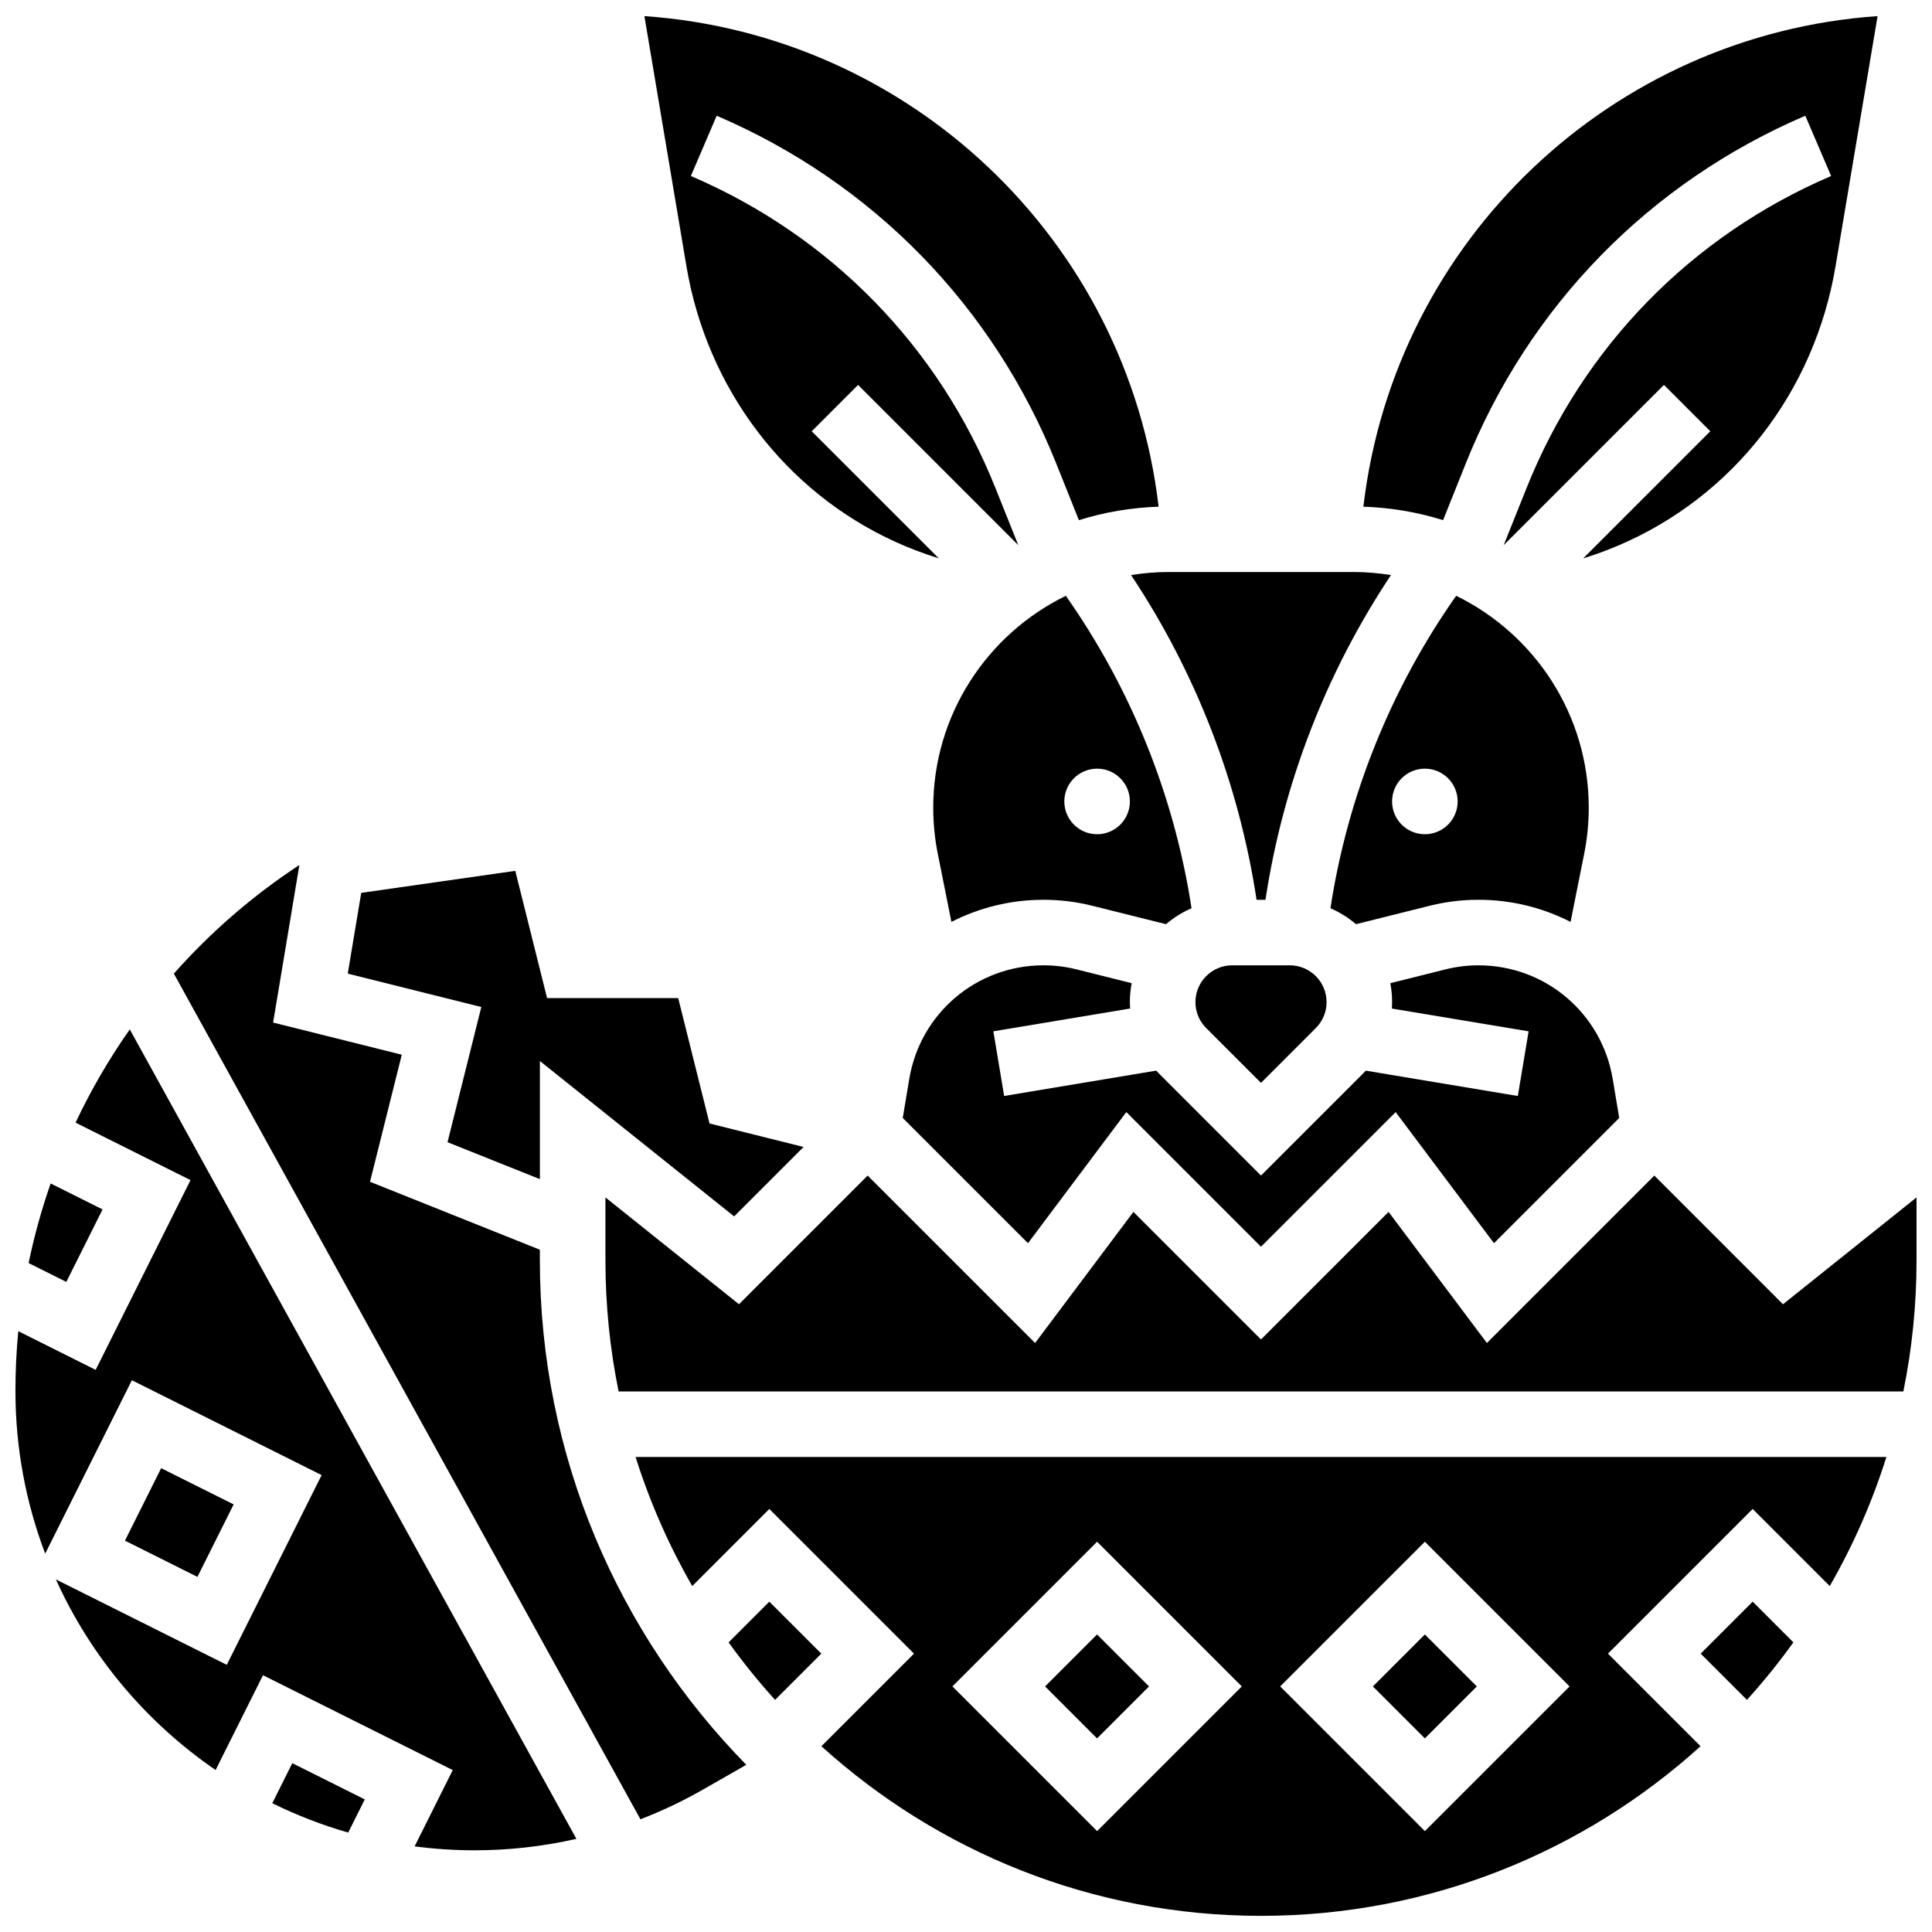
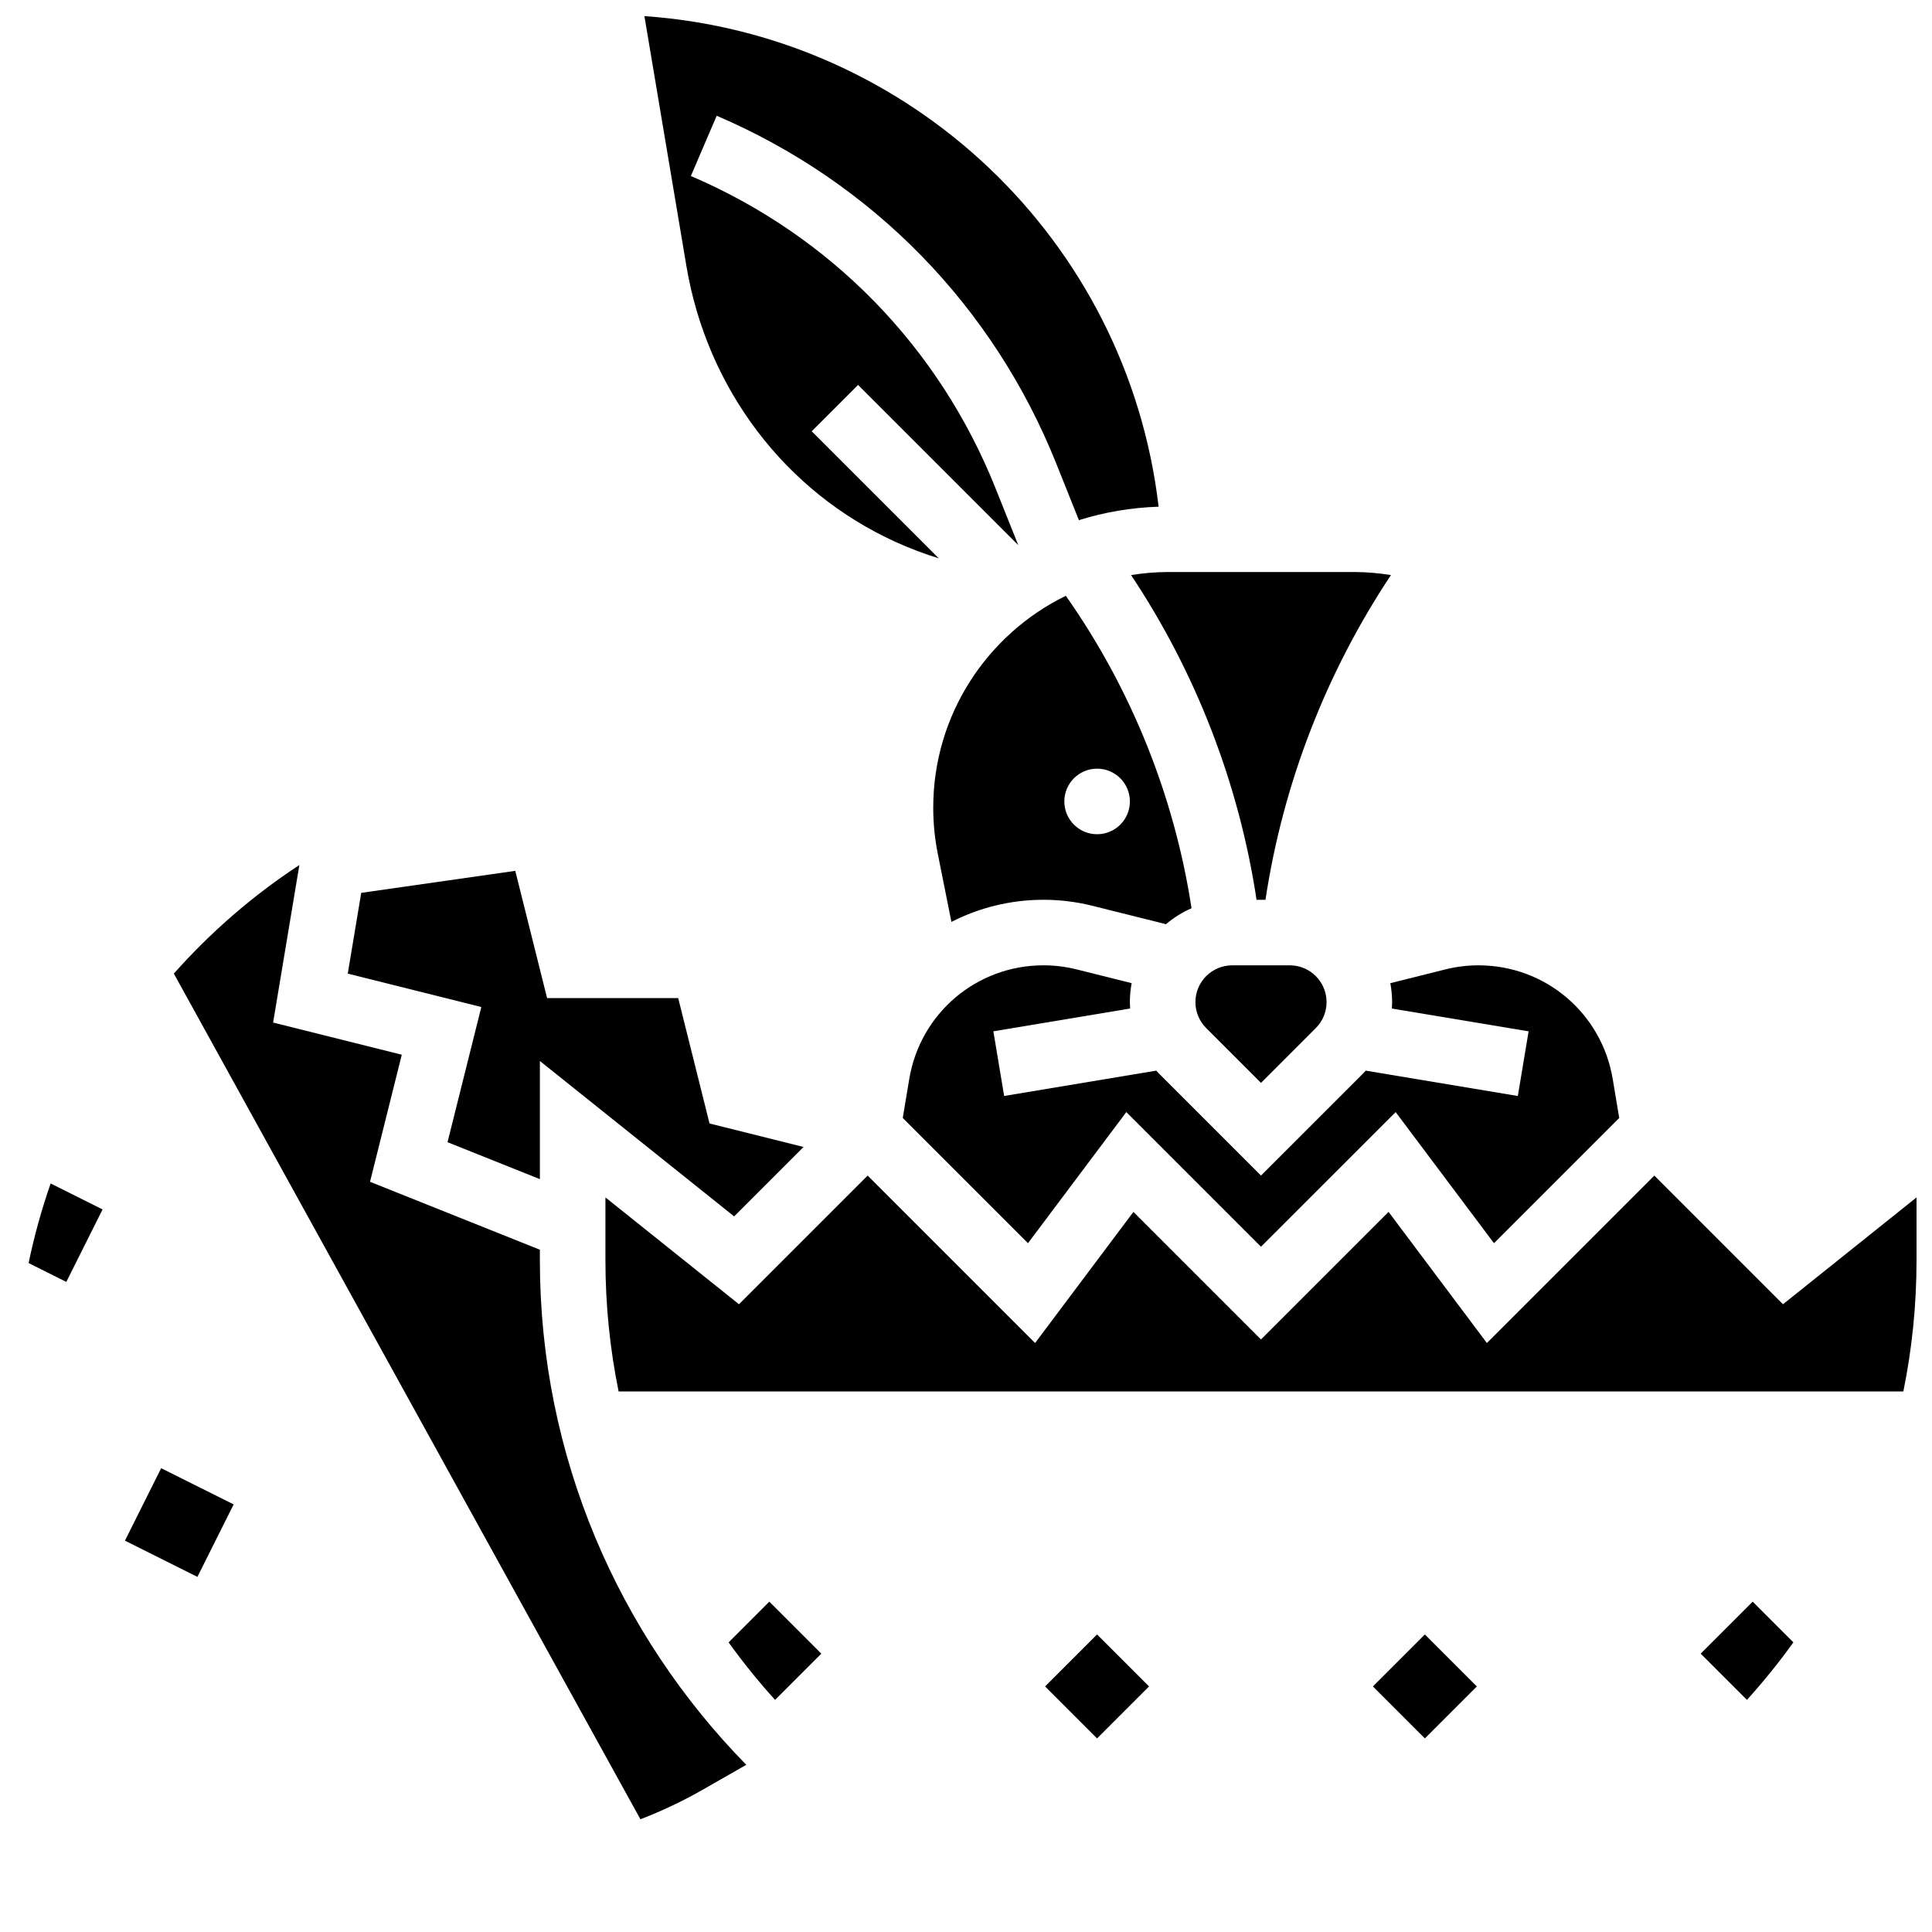
<svg xmlns="http://www.w3.org/2000/svg" width="800px" height="800px" version="1.1" viewBox="144 144 512 512">
  <defs>
    <clipPath id="e">
      <path d="m314 148.09h138v143.91h-138z" />
    </clipPath>
    <clipPath id="d">
      <path d="m148.09 416h148.91v219h-148.91z" />
    </clipPath>
    <clipPath id="c">
      <path d="m505 148.09h137v143.91h-137z" />
    </clipPath>
    <clipPath id="b">
      <path d="m304 455h347.9v58h-347.9z" />
    </clipPath>
    <clipPath id="a">
-       <path d="m312 530h332v121.9h-332z" />
-     </clipPath>
+       </clipPath>
  </defs>
-   <path d="m216.16 621.87c6.41 3.16 13.137 5.777 20.117 7.781l4.394-8.789-19.207-9.605z" />
  <g clip-path="url(#e)">
    <path d="m381.36 287.63c3.719 1.688 7.535 3.125 11.426 4.336l-33.672-33.672 12.285-12.285 42.461 42.461-6.043-15.105c-14.98-37.453-43.652-66.832-80.73-82.723l6.844-15.969c41.344 17.719 73.312 50.477 90.016 92.238l5.973 14.934c6.703-2.102 13.793-3.324 21.125-3.57v-0.008c-8.34-70.867-66.039-125.12-136.27-130l11.137 66.277c5.457 32.473 26.184 59.793 55.445 73.082z" />
  </g>
  <path d="m477 382.45h2.363c4.652-30.738 16.059-60.211 33.258-86.051-3.266-0.527-6.609-0.812-10.02-0.812h-48.832c-3.41 0-6.758 0.285-10.023 0.812 17.195 25.84 28.602 55.312 33.254 86.051z" />
  <path d="m262.6 446.69 24.477 9.793v-31.301l51.477 41.176 18.398-18.398-24.918-6.227-8.305-33.227h-34.746l-8.43-33.723-40.824 5.832-3.57 21.41 35.395 8.848z" />
  <path d="m171.18 464.51-13.758-6.879c-2.398 6.863-4.348 13.91-5.84 21.09l9.992 4.996z" />
  <g clip-path="url(#d)">
-     <path d="m164.02 441.51 30.469 15.234-25.141 50.285-20.504-10.254c-0.5 5.238-0.754 10.527-0.754 15.855 0 15.168 2.797 29.691 7.887 43.094l22.973-45.949 50.285 25.141-25.141 50.285-45.285-22.641c9.242 20.465 23.984 37.934 42.328 50.512l12.559-25.121 50.285 25.141-10.105 20.215c5.219 0.684 10.535 1.043 15.941 1.043 9.086 0 18.121-1.031 26.934-3.031l-118.36-214.52c-5.484 7.809-10.293 16.074-14.367 24.711z" />
-   </g>
+     </g>
  <path d="m383.24 440.27 33.188 33.188 26.059-34.746 35.688 35.688 35.688-35.684 26.059 34.746 33.188-33.188-1.719-10.305c-2.91-17.469-17.879-30.148-35.586-30.148-2.945 0-5.891 0.363-8.75 1.078l-14.605 3.652c0.305 1.625 0.473 3.297 0.473 5.012 0 0.574-0.023 1.145-0.059 1.711l36.234 6.039-2.856 17.137-40.305-6.719c-0.309 0.34-0.625 0.676-0.953 1.004l-26.809 26.801-26.805-26.805c-0.328-0.328-0.645-0.66-0.953-1.004l-40.309 6.719-2.856-17.137 36.234-6.039c-0.035-0.566-0.059-1.137-0.059-1.711 0-1.711 0.168-3.387 0.473-5.012l-14.605-3.652c-2.859-0.715-5.805-1.078-8.75-1.078-17.711 0-32.676 12.68-35.586 30.148z" />
  <g clip-path="url(#c)">
-     <path d="m532.41 266.91c16.703-41.762 48.676-74.52 90.016-92.238l6.844 15.969c-37.078 15.891-65.75 45.27-80.73 82.723l-6.043 15.105 42.465-42.465 12.285 12.285-33.691 33.691c3.199-0.992 6.344-2.144 9.426-3.461 30.379-12.98 51.859-40.645 57.465-74.004l11.133-66.246c-70.227 4.879-127.93 59.129-136.27 130v0.008c7.332 0.246 14.418 1.469 21.125 3.57z" />
-   </g>
-   <path d="m535.8 382.45c8.766 0 17.07 2.106 24.414 5.863l3.606-18.031c0.805-4.023 1.211-8.145 1.211-12.246 0-24.645-14.352-45.992-35.133-56.145-17.309 24.598-28.762 53.047-33.316 82.801 2.469 1.074 4.742 2.504 6.766 4.227l19.488-4.871c4.238-1.059 8.602-1.598 12.965-1.598zm-22.883-26.059c0-4.797 3.891-8.688 8.688-8.688s8.688 3.891 8.688 8.688-3.891 8.688-8.688 8.688-8.688-3.887-8.688-8.688z" />
+     </g>
  <path d="m420.55 382.45c4.367 0 8.727 0.539 12.965 1.598l19.488 4.871c2.023-1.723 4.297-3.152 6.766-4.227-4.559-29.754-16.012-58.207-33.316-82.801-20.785 10.152-35.137 31.5-35.137 56.145 0 4.102 0.406 8.223 1.211 12.246l3.606 18.031c7.348-3.754 15.652-5.863 24.418-5.863zm14.195-34.746c4.797 0 8.688 3.891 8.688 8.688s-3.891 8.688-8.688 8.688c-4.797 0-8.688-3.891-8.688-8.688 0.004-4.797 3.891-8.688 8.688-8.688z" />
  <path d="m492.7 416.45c1.84-1.84 2.852-4.285 2.852-6.887 0-5.371-4.371-9.742-9.742-9.742h-15.266c-5.371 0-9.742 4.371-9.742 9.742 0 2.602 1.012 5.047 2.852 6.887l14.527 14.523z" />
  <path d="m420.96 590.92 13.773-13.773 13.773 13.773-13.773 13.773z" />
  <path d="m507.83 590.92 13.773-13.773 13.773 13.773-13.773 13.773z" />
  <path d="m177.11 552.29 9.602-19.207 19.207 9.602-9.602 19.207z" />
  <g clip-path="url(#b)">
    <path d="m616.51 489.64-34.098-34.102-44.371 44.371-26.059-34.746-33.809 33.809-33.805-33.805-26.059 34.746-44.375-44.375-34.102 34.102-35.387-28.312v16.672c0 11.895 1.203 23.516 3.492 34.746h340.47c2.289-11.23 3.492-22.848 3.492-34.746v-16.672z" />
  </g>
  <g clip-path="url(#a)">
    <path d="m327.45 564.32 20.426-20.43 38.344 38.344-24.535 24.535c30.836 27.922 71.711 44.953 116.49 44.953 44.777 0 85.652-17.031 116.49-44.953l-24.535-24.535 38.344-38.344 20.43 20.43c6.172-10.734 11.227-22.191 15.012-34.203l-331.48-0.004c3.789 12.016 8.844 23.469 15.016 34.207zm194.16-11.742 38.344 38.344-38.344 38.34-38.344-38.344zm-86.867 0 38.344 38.344-38.344 38.34-38.344-38.344z" />
  </g>
  <path d="m594.7 582.23 12.254 12.254c4.383-4.84 8.492-9.93 12.312-15.238l-10.789-10.793z" />
  <path d="m337.09 579.25c3.82 5.309 7.93 10.398 12.312 15.238l12.254-12.254-13.777-13.777z" />
  <path d="m287.07 475.19-45.012-18.004 8.418-33.676-34.098-8.523 6.957-41.746c-12.449 8.164-23.594 17.875-33.262 28.777l123.65 224.11c5.664-2.191 11.18-4.793 16.477-7.82l11.574-6.613c-33.812-34.488-54.703-81.699-54.703-133.7z" />
</svg>